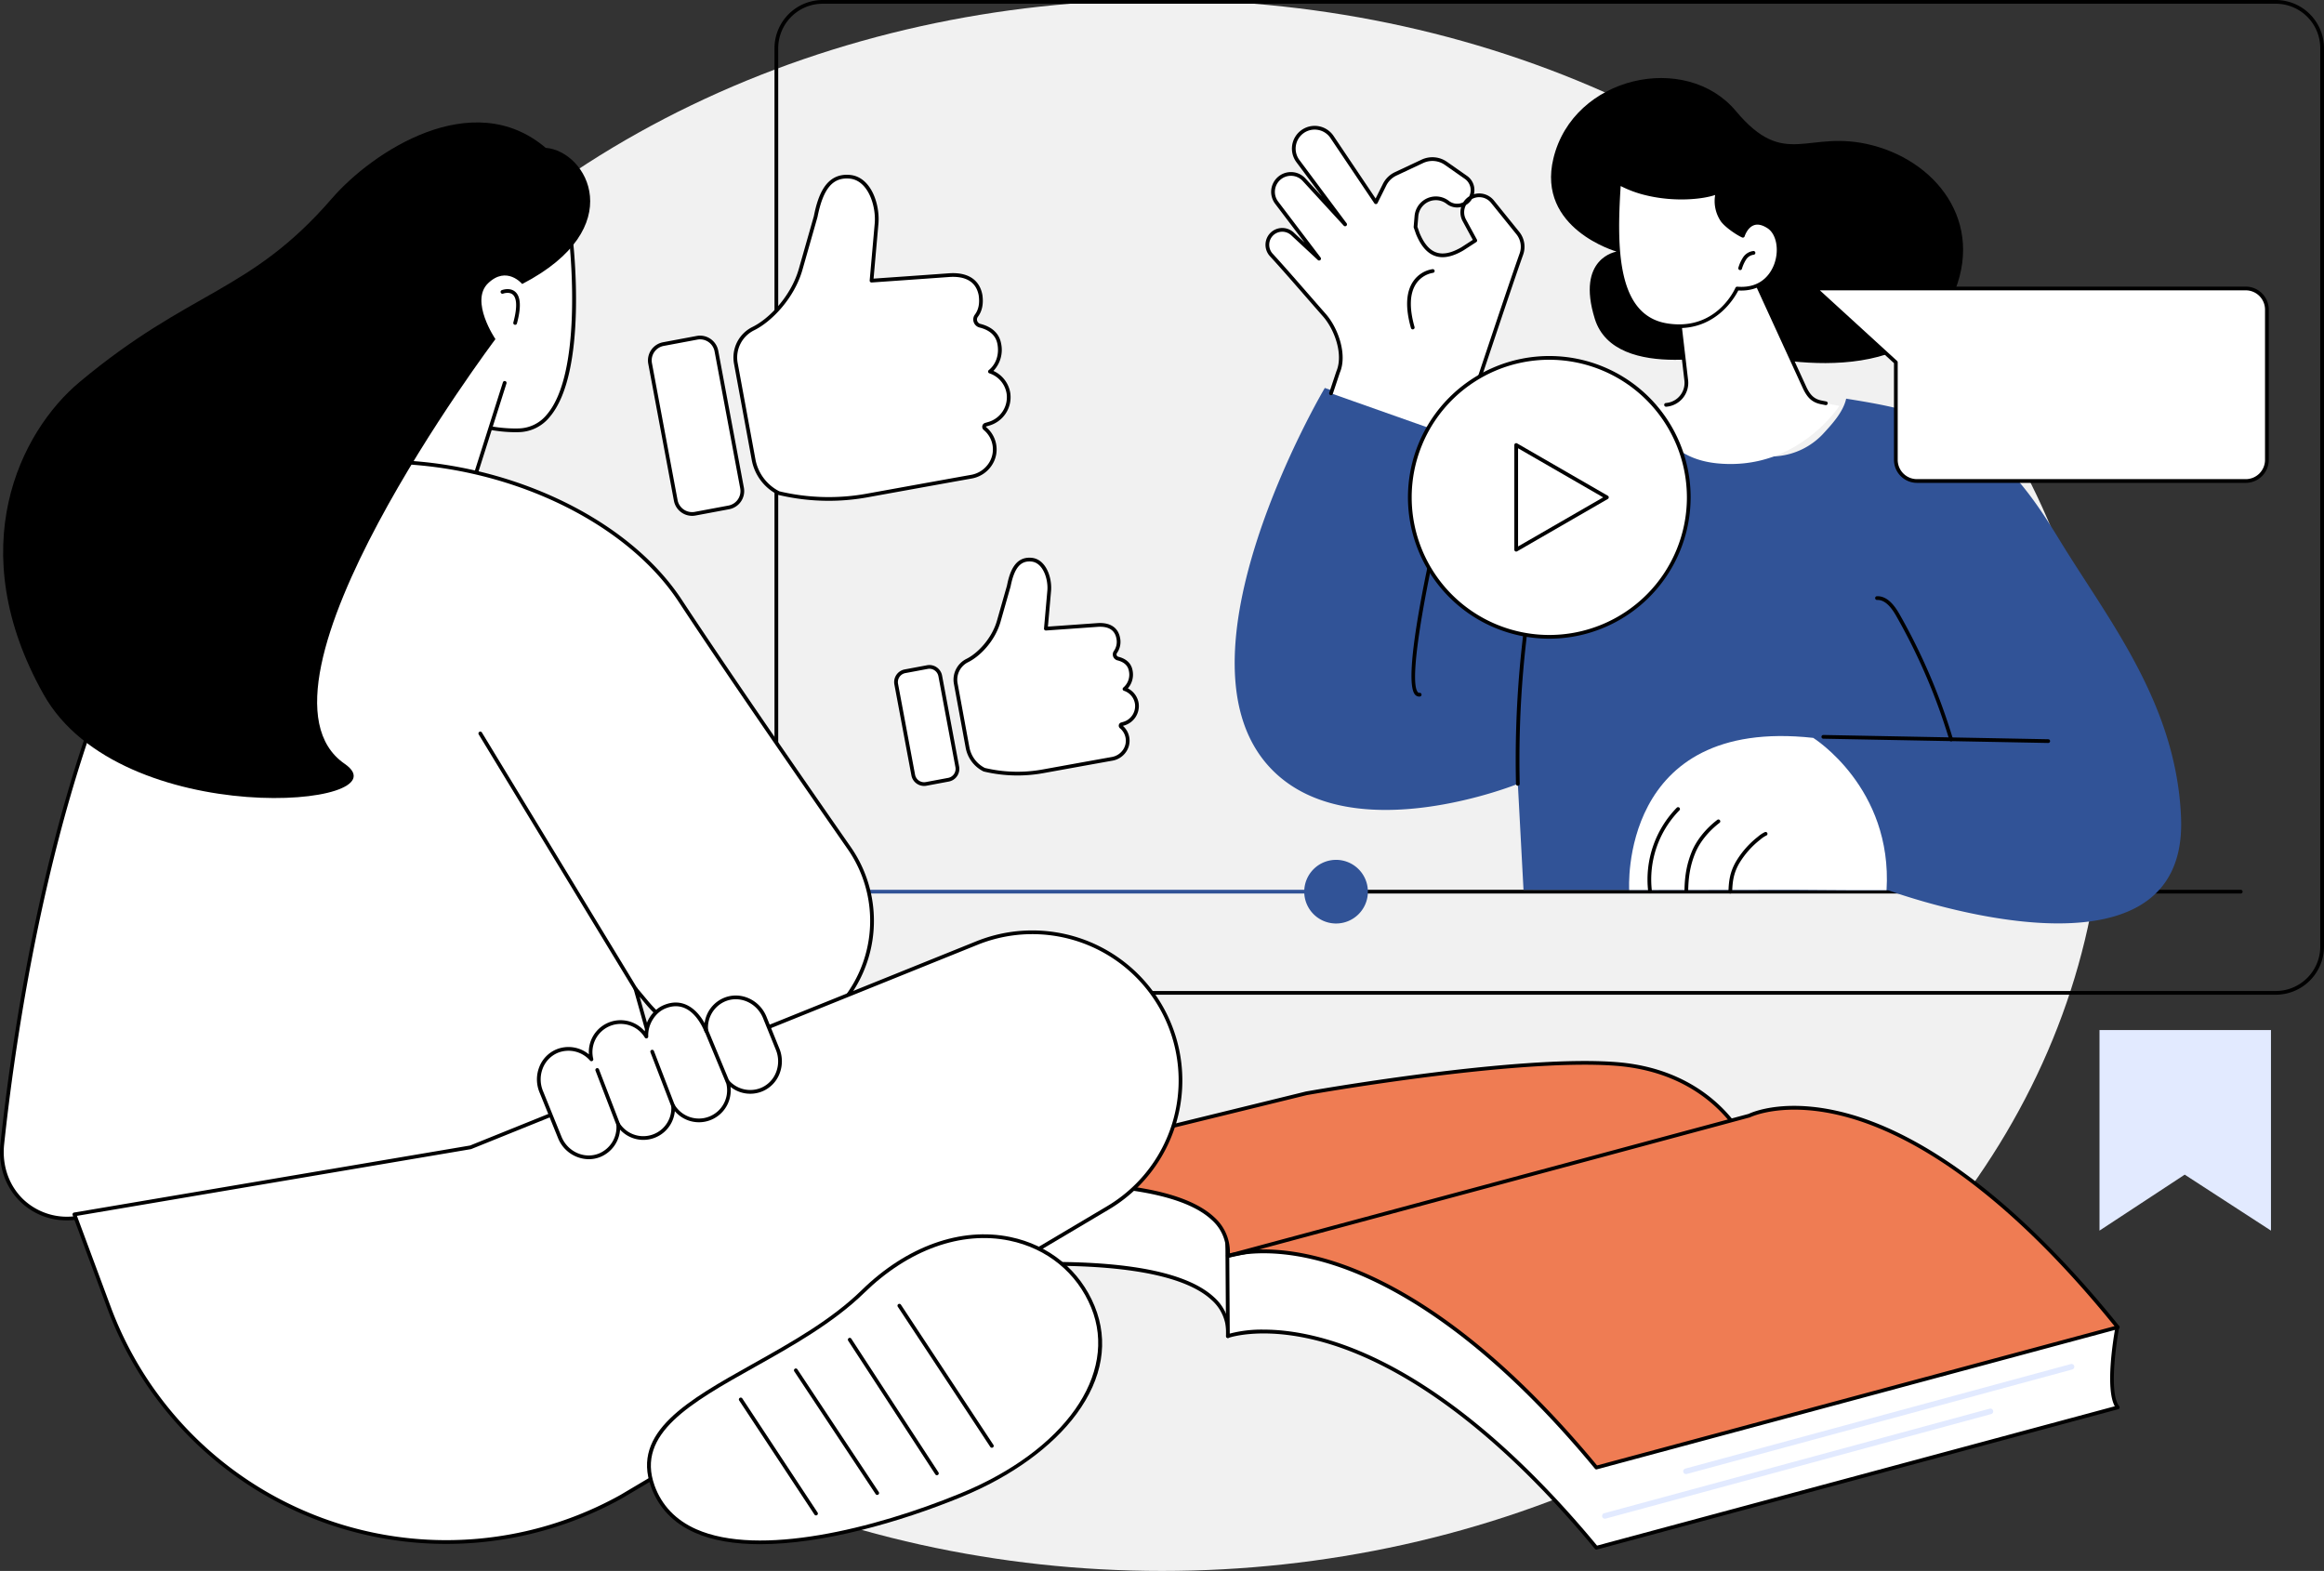
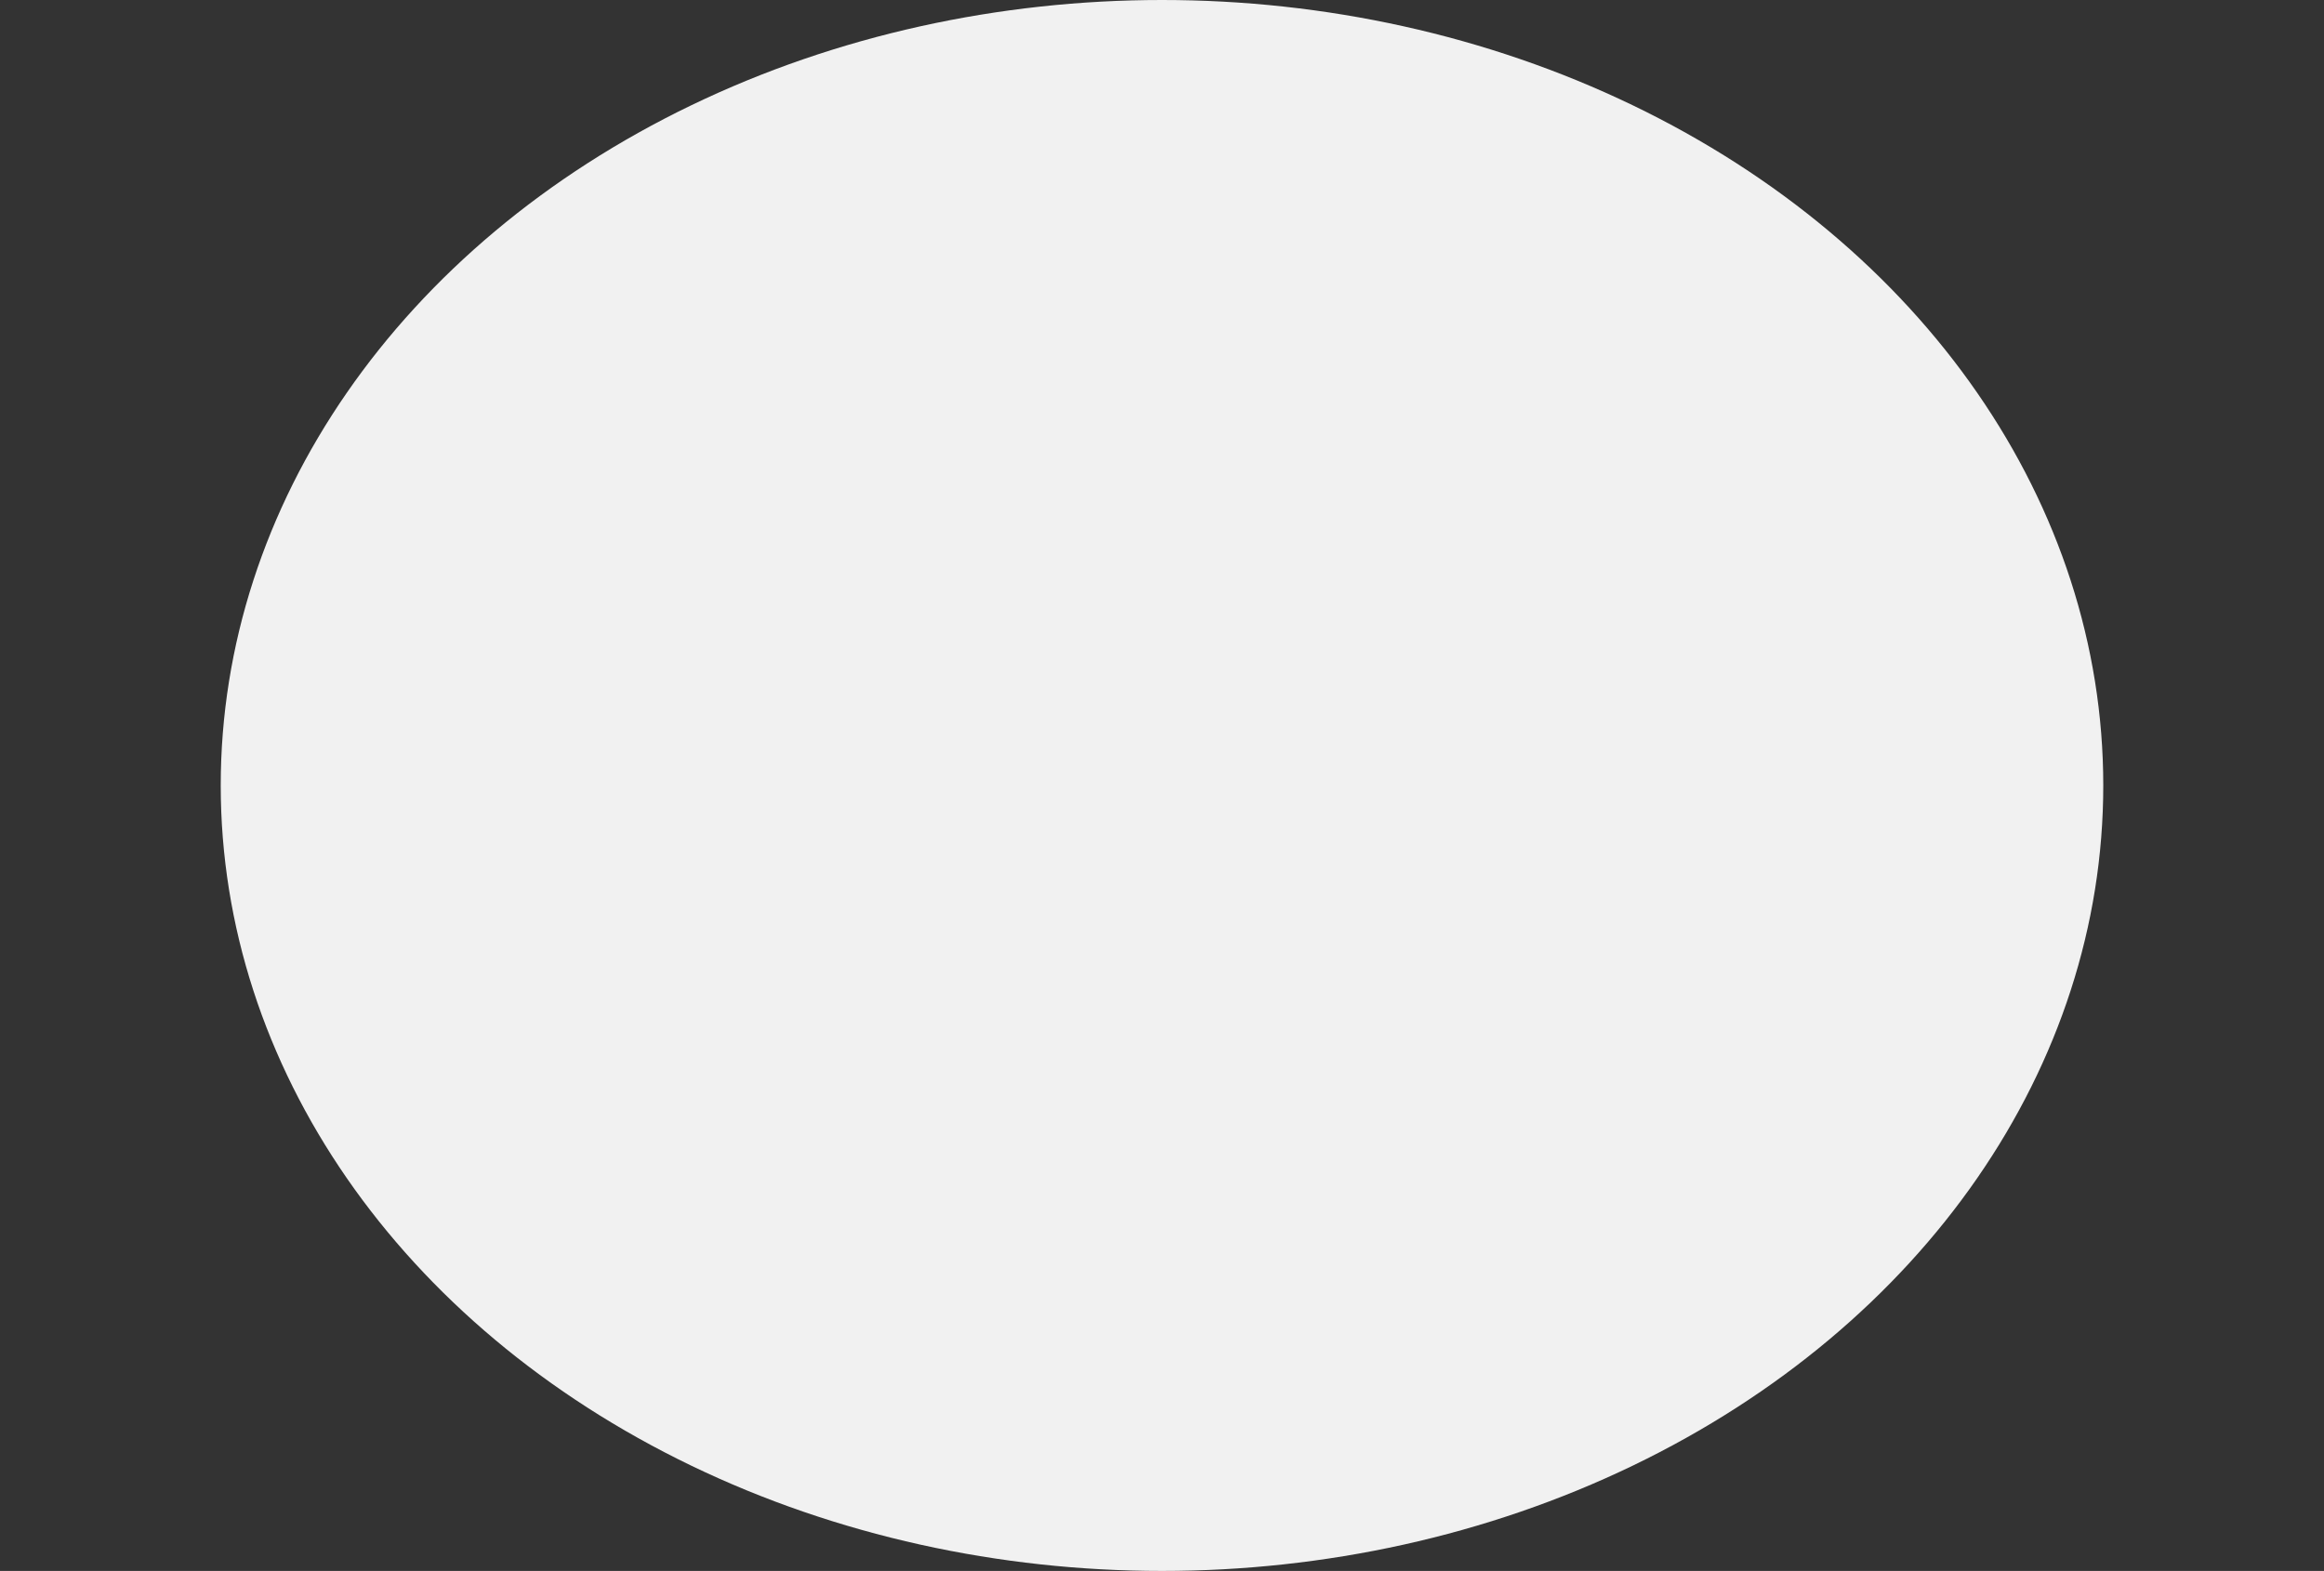
<svg xmlns="http://www.w3.org/2000/svg" width="1245.612" height="842" viewBox="0 0 1245.612 842">
  <rect x="0" y="0" width="1245.612" height="842" fill="#333333" stroke="none" />
  <defs>
    <clipPath id="clip-path">
-       <rect id="Rectangle_239" data-name="Rectangle 239" width="1245.612" height="830.558" fill="none" />
-     </clipPath>
+       </clipPath>
  </defs>
  <g id="Groupe_248" data-name="Groupe 248" transform="translate(15617.307 -4014.187)">
    <ellipse id="Ellipse_169" data-name="Ellipse 169" cx="504.5" cy="421" rx="504.5" ry="421" transform="translate(-15499 4014.187)" fill="#f1f1f1" />
    <g id="Groupe_242" data-name="Groupe 242" transform="translate(-15617.307 4014.187)">
      <g id="Groupe_241" data-name="Groupe 241" clip-path="url(#clip-path)">
-         <path id="Tracé_3602" data-name="Tracé 3602" d="M477.443,683.589l1.4-44.028,201-15.4L658.13,716.143c4.2-59.857-180.687-32.554-180.687-32.554" fill="#fff" />
+         <path id="Tracé_3602" data-name="Tracé 3602" d="M477.443,683.589L658.13,716.143c4.2-59.857-180.687-32.554-180.687-32.554" fill="#fff" />
        <path id="Tracé_3603" data-name="Tracé 3603" d="M658.131,717.143a.96.96,0,0,1-.151-.011,1,1,0,0,1-.847-1.059,23.105,23.105,0,0,0-7.8-19.335c-34.539-31.991-170.373-12.362-171.741-12.16a1,1,0,0,1-1.146-1.021l1.4-44.027a1,1,0,0,1,.923-.966l201-15.4a1,1,0,0,1,1.049,1.227L659.1,716.373a1,1,0,0,1-.973.77m-94.71-40.773c44.387,0,73.712,6.344,87.268,18.9a25.375,25.375,0,0,1,8.047,13.952l19.818-83.961L479.814,640.49l-1.334,41.942a693.438,693.438,0,0,1,71.987-5.893q6.675-.169,12.954-.169" />
        <path id="Tracé_3604" data-name="Tracé 3604" d="M658.13,716.143s79.6-29.17,197.5,113.414l279.455-75.211c-6.794-8.43-.254-42.968-.254-42.968l-477.4-99.471Z" fill="#fff" />
        <path id="Tracé_3605" data-name="Tracé 3605" d="M855.626,830.558a1,1,0,0,1-.771-.363C794.214,756.851,744.018,730.006,712.588,720.4c-33.986-10.384-53.916-3.391-54.116-3.319a1,1,0,0,1-1.342-.932l-.7-104.236a1,1,0,0,1,1.2-.986l477.4,99.471a1,1,0,0,1,.778,1.165c-.064.341-6.378,34.178.05,42.155a1,1,0,0,1-.518,1.593L855.886,830.523a1,1,0,0,1-.26.035M677.2,712.65c9.032,0,21.06,1.3,35.763,5.774,31.663,9.626,82.154,36.532,143.026,110l277.5-74.684c-5.18-9.373-.8-36.048.185-41.583l-475.23-99.019.683,101.644A67.4,67.4,0,0,1,677.2,712.65" />
        <path id="Tracé_3606" data-name="Tracé 3606" d="M903.667,790.1a1.5,1.5,0,0,1-.392-2.948L1109.9,731.12a1.5,1.5,0,0,1,.786,2.9L904.06,790.051a1.483,1.483,0,0,1-.393.053" fill="#e2eaff" />
        <path id="Tracé_3607" data-name="Tracé 3607" d="M860.185,814.013a1.5,1.5,0,0,1-.392-2.948l206.625-56.036a1.5,1.5,0,0,1,.786,2.9L860.579,813.96a1.5,1.5,0,0,1-.394.053" fill="#e2eaff" />
        <path id="Tracé_3608" data-name="Tracé 3608" d="M936.515,614.358s-15.758-39.9-70.384-44.106S700.151,586,700.151,586L477.443,640.611s184.889-27.3,180.687,32.555Z" fill="#ef7c53" />
        <path id="Tracé_3609" data-name="Tracé 3609" d="M658.13,674.165a1,1,0,0,1-1-1.07,23.105,23.105,0,0,0-7.8-19.335C614.791,621.769,478.957,641.4,477.589,641.6a1,1,0,0,1-.385-1.96l222.708-54.607c1.177-.213,112.175-19.94,166.295-15.778,54.618,4.2,71.078,44.331,71.237,44.736a1,1,0,0,1-.722,1.345L658.337,674.144a1.043,1.043,0,0,1-.207.021m-94.71-40.773c44.388,0,73.713,6.344,87.269,18.9a24.975,24.975,0,0,1,8.5,19.627l275.9-58.283c-3.043-6.381-20.77-38.675-69.04-42.387-53.871-4.143-164.615,15.54-165.727,15.74L494.306,637.506c13.739-1.519,34.324-3.391,56.161-3.945q6.675-.169,12.953-.169" />
        <path id="Tracé_3610" data-name="Tracé 3610" d="M658.13,673.166s79.6-29.17,197.5,113.414l279.455-75.211c-121.859-151.219-197.5-113.414-197.5-113.414Z" fill="#ef7c53" />
        <path id="Tracé_3611" data-name="Tracé 3611" d="M855.626,787.581a1,1,0,0,1-.771-.363c-60.641-73.344-110.837-100.189-142.267-109.794-26.284-8.031-44.164-5.668-51.008-4.151l-3.191.858a1,1,0,0,1-.6-1.9,31.835,31.835,0,0,1,3.964-1.071l275.482-74.142c1.657-.8,20.414-9.229,53.67-.023,31.292,8.662,81.842,35.429,144.957,113.751a1,1,0,0,1-.518,1.593L855.886,787.546a1.007,1.007,0,0,1-.26.035M677.2,669.673c9.032,0,21.06,1.3,35.763,5.774,31.663,9.626,82.154,36.532,143.026,110L1133.338,710.8c-62.331-76.986-112.12-103.344-142.969-111.884-33.386-9.243-52.151-.163-52.337-.07a.98.98,0,0,1-.187.071l-263,70.783q1.139-.03,2.352-.03" />
        <path id="Tracé_3612" data-name="Tracé 3612" d="M1219.774,533.154H440.949a25.868,25.868,0,0,1-25.839-25.839V25.839A25.868,25.868,0,0,1,440.949,0h778.825a25.868,25.868,0,0,1,25.838,25.839V507.315a25.868,25.868,0,0,1-25.838,25.839M440.949,2A23.866,23.866,0,0,0,417.11,25.839V507.315a23.866,23.866,0,0,0,23.839,23.839h778.825a23.865,23.865,0,0,0,23.838-23.839V25.839A23.865,23.865,0,0,0,1219.774,2Z" />
        <path id="Tracé_3613" data-name="Tracé 3613" d="M1200.99,478.919H715.128a1,1,0,0,1,0-2H1200.99a1,1,0,0,1,0,2" />
        <path id="Tracé_3614" data-name="Tracé 3614" d="M715.128,478.919H459.733a1,1,0,0,1,0-2H715.128a1,1,0,0,1,0,2" fill="#315397" />
-         <path id="Tracé_3615" data-name="Tracé 3615" d="M733.158,477.919A17.056,17.056,0,1,1,716.1,460.87a17.052,17.052,0,0,1,17.055,17.049" fill="#315397" />
        <path id="Tracé_3616" data-name="Tracé 3616" d="M796.969,253c15.481-14.033,34.651-25.737,55.187-29.538a443.077,443.077,0,0,1,49.972-6.082c.914,2.985,1.714,2.186,3.369,4.912a46.431,46.431,0,0,0,20.7,17.773,51.061,51.061,0,0,0,26.929,4.385,38.315,38.315,0,0,0,23.707-11.593c5.054-5.45,11.119-12.036,12.671-19.18,16.264,2.617,27.888,4.681,42.554,9.567,38.612,12.867,58,43.647,72.243,66.9,26.1,42.607,62.279,87.2,64.695,148.155,3.9,98.236-157.061,38.831-157.061,38.831l-195.369-.2-3.034-56.784s-87.968,35.614-131.06-6.9c-59.285-58.49,27.592-205.309,27.592-205.309l75.11,25.879-14.562,49.842s13.8-19.271,26.358-30.656" fill="#315397" />
        <path id="Tracé_3617" data-name="Tracé 3617" d="M1097.788,398.223h-.019l-120.524-2.29a1,1,0,0,1-.981-1.018.986.986,0,0,1,1.018-.981l120.525,2.289a1,1,0,0,1-.019,2" />
        <path id="Tracé_3618" data-name="Tracé 3618" d="M1045.774,397.348a1,1,0,0,1-.958-.713,320.581,320.581,0,0,0-28.4-66.343c-2.173-3.82-5.595-8.889-10.347-8.723a1,1,0,0,1-.067-2c5.811-.2,9.722,5.462,12.152,9.733a322.59,322.59,0,0,1,28.577,66.757,1,1,0,0,1-.671,1.245.989.989,0,0,1-.287.043" />
        <path id="Tracé_3619" data-name="Tracé 3619" d="M760.646,373.351a2.881,2.881,0,0,1-2.192-1.017c-7.534-8.388,9.246-80.689,11.183-88.905a1,1,0,1,1,1.947.459c-7.514,31.859-16.816,81.349-11.642,87.109a.882.882,0,0,0,.851.344,1,1,0,1,1,.248,1.985,3.116,3.116,0,0,1-.4.025" />
        <path id="Tracé_3620" data-name="Tracé 3620" d="M813.532,421.148a1,1,0,0,1-1-.977c-2.006-88.418,17.342-148.3,17.537-148.893a1,1,0,0,1,1.9.625c-.2.592-19.435,60.173-17.437,148.222a1,1,0,0,1-.978,1.023h-.022" />
        <path id="Tracé_3621" data-name="Tracé 3621" d="M782.108,235.1c5.867-17.573,26.607-80.048,33.342-98.964a11.616,11.616,0,0,0-1.906-11.195L799.918,108.06a9.1,9.1,0,0,0-15.063,10.066l5.859,10.774-6.965,4.513c-12.275,7.1-19.319,2.6-23.808-8.147l-1.255-3.586.488-5.814a10.444,10.444,0,0,1,16.8-7.39,8.206,8.206,0,0,0,9.772.2,8.329,8.329,0,0,0,.124-13.493l-10.9-7.637a12.6,12.6,0,0,0-12.585-1.087L748.034,93.2a12.6,12.6,0,0,0-5.969,5.879l-4.631,9.3-23.5-34.959a11.195,11.195,0,1,0-18.259,12.945l25.281,33.907-21.989-23.94a9.6,9.6,0,0,0-14.711,12.3l22.755,30-14.3-13.295a8.01,8.01,0,0,0-11.342,11.295c7.9,8.58,18.006,20.4,28.44,32.259,6.567,7.467,11.312,21.269,7.408,30.416l-3.832,11.5Z" fill="#fff" />
        <path id="Tracé_3622" data-name="Tracé 3622" d="M782.108,236.1a1,1,0,0,1-.948-1.317l3.432-10.3c8.444-25.346,24.161-72.524,29.916-88.686a10.685,10.685,0,0,0-1.743-10.232L799.14,108.688a8.1,8.1,0,0,0-10.2-2,9.343,9.343,0,0,1-2.613,2.809c-.184.13-.372.253-.562.369a8.11,8.11,0,0,0-.027,7.785l5.859,10.774a1,1,0,0,1-.334,1.317l-6.966,4.513c-5.924,3.425-10.834,4.385-15.053,2.961s-7.566-5.207-10.222-11.562l-1.276-3.64a1.009,1.009,0,0,1-.053-.415l.49-5.815a11.443,11.443,0,0,1,18.406-8.1,7.157,7.157,0,0,0,7.726.7,10.046,10.046,0,0,1,3.138-3.143,7.359,7.359,0,0,0-2.175-9.253L774.4,88.367a11.625,11.625,0,0,0-11.585-1l-14.351,6.74a11.638,11.638,0,0,0-5.495,5.413l-4.635,9.308a1,1,0,0,1-1.726.112L713.1,73.98a10.195,10.195,0,1,0-16.628,11.789l25.282,33.907a1,1,0,0,1-1.538,1.274L698.23,97.011A8.513,8.513,0,0,0,692,94.23h-.1a8.6,8.6,0,0,0-6.844,13.8l22.755,30a1,1,0,0,1-1.477,1.337l-14.3-13.295a7.008,7.008,0,0,0-9.923.384,7.052,7.052,0,0,0,0,9.5c5.392,5.856,11.829,13.239,18.645,21.056,3.2,3.666,6.486,7.441,9.81,11.219,6.8,7.734,11.634,21.965,7.579,31.47l-3.8,11.425a1,1,0,0,1-1.9-.632l3.832-11.5c3.78-8.865-.808-22.161-7.211-29.44-3.325-3.781-6.618-7.557-9.816-11.225-6.806-7.807-13.234-15.181-18.607-21.016a9.061,9.061,0,0,1,0-12.212,9,9,0,0,1,12.754-.494l5.854,5.442-15.785-20.812A10.6,10.6,0,0,1,691.9,92.23h.128a10.5,10.5,0,0,1,7.679,3.428l8.771,9.55-13.6-18.243a12.195,12.195,0,1,1,19.891-14.1L737.3,106.4l3.866-7.763a13.643,13.643,0,0,1,6.439-6.339l14.352-6.739a13.627,13.627,0,0,1,13.583,1.173l10.9,7.637a9.243,9.243,0,0,1,3.809,7.607,9.492,9.492,0,0,1-.257,2.116,10.11,10.11,0,0,1,10.7,3.343l13.625,16.875a12.7,12.7,0,0,1,2.07,12.16c-5.749,16.143-21.462,63.308-29.9,88.647l-3.433,10.3a1,1,0,0,1-.948.684M759.7,121.551l1.185,3.384c2.4,5.738,5.348,9.152,8.995,10.383s8.014.323,13.369-2.771l6.144-3.983-5.417-9.961a10.08,10.08,0,0,1-.815-7.66,9.15,9.15,0,0,1-7.8-1.677,9.444,9.444,0,0,0-15.189,6.683Z" />
        <path id="Tracé_3623" data-name="Tracé 3623" d="M757.2,176.54a1,1,0,0,1-.961-.727c-3.084-10.873-2.687-19.273,1.179-24.969a15.4,15.4,0,0,1,10.411-6.588,1,1,0,0,1,.206,1.99A13.622,13.622,0,0,0,759.05,152c-3.5,5.185-3.8,13.013-.889,23.269a1,1,0,0,1-.69,1.235.983.983,0,0,1-.273.038" />
        <path id="Tracé_3624" data-name="Tracé 3624" d="M1011.151,477.113c-21.862.181-47.417-.352-64.5-.181l-73.444.091s-5.836-93.041,98.646-81.529c0,0,42.62,26.56,39.3,81.619" fill="#fff" />
        <path id="Tracé_3625" data-name="Tracé 3625" d="M927.41,478.927h-.032a1,1,0,0,1-.969-1.031c.188-5.994.884-10.512,3.89-15.868a48.477,48.477,0,0,1,11.937-13.586,15.979,15.979,0,0,1,3.666-2.425,1,1,0,1,1,.8,1.832,14.263,14.263,0,0,0-3.2,2.14,46.555,46.555,0,0,0-11.461,13.017c-2.805,5-3.457,9.268-3.634,14.952a1,1,0,0,1-1,.969" />
        <path id="Tracé_3626" data-name="Tracé 3626" d="M903.831,478.746h-.012a1,1,0,0,1-.988-1.012c.1-8.239,1.227-14.481,3.775-20.874,2.521-6.323,7.429-12.511,13.821-17.423a1,1,0,0,1,1.219,1.586c-6.111,4.7-10.792,10.583-13.182,16.577-2.452,6.151-3.538,12.18-3.633,20.158a1,1,0,0,1-1,.988" />
        <path id="Tracé_3627" data-name="Tracé 3627" d="M884.408,478.836a1,1,0,0,1-.992-.882,55.05,55.05,0,0,1,15.331-45.068,1,1,0,0,1,1.339,1.486A52.992,52.992,0,0,0,885.4,477.718a1,1,0,0,1-.875,1.111.959.959,0,0,1-.119.007" />
        <path id="Tracé_3628" data-name="Tracé 3628" d="M866.487,134.849s-43.02-12.163-33.894-49.955c10.684-44.246,71.048-57.339,97.772-25.411s38.419,9.238,73.438,18.461c36.284,9.557,61.941,44.637,40.629,85.14C1018.034,213.256,932.32,188.5,932.32,188.5S865.7,205.965,854.782,170.9c-10.212-32.8,11.705-36.054,11.705-36.054" />
        <path id="Tracé_3629" data-name="Tracé 3629" d="M938.513,145.166,968.9,212.588a3.263,3.263,0,0,0,2.466,2.148l14.478,2.818s-22.26,34.815-65.05,30.832c-32.957-3.067-34.653-30.832-34.653-30.832l8.005-.647a10.739,10.739,0,0,0,9.8-11.927L899.4,165.365s26.733-30.511,39.109-20.2" fill="#fff" />
        <path id="Tracé_3630" data-name="Tracé 3630" d="M893.013,218a1,1,0,0,1-.08-2,10.81,10.81,0,0,0,9.868-12.029l-4.39-37.514a1,1,0,0,1,.242-.775c1.132-1.289,27.842-31.449,40.827-20.634a1.007,1.007,0,0,1,.268.352l28.45,62.055c2.147,4.53,4.385,6.5,8.252,7.25l2.37.462a1,1,0,0,1-.383,1.963l-2.37-.461c-4.531-.882-7.244-3.228-9.682-8.369l-28.357-61.855c-10.922-8.619-34.659,17-37.578,20.227l4.337,37.067a12.81,12.81,0,0,1-11.692,14.255c-.027,0-.055,0-.082,0" />
        <path id="Tracé_3631" data-name="Tracé 3631" d="M931.08,154.661s-10.432,24.107-37.756,19.654S865.308,135.08,867.748,98.12a58.994,58.994,0,0,0,15.035,5.67c19.286,4.6,36.489.665,38.564-1.44-2.063,2.092-2.095,10.482,1.848,15.775,2.176,2.921,7.822,6.842,10.941,8.243,0,0,3.462-11.577,13.77-4.857s6.473,35.075-16.826,33.15" fill="#fff" />
        <path id="Tracé_3632" data-name="Tracé 3632" d="M899.842,175.858a41.5,41.5,0,0,1-6.679-.557c-28.767-4.688-28.718-42.332-26.414-77.247a1,1,0,0,1,1.47-.816,57.7,57.7,0,0,0,14.8,5.579c19.669,4.695,36.057.4,37.618-1.168l0,0a1,1,0,0,1,1.424,1.4c-1.659,1.682-1.811,9.445,1.938,14.475,1.79,2.4,6.389,5.786,9.589,7.46.728-1.707,2.483-4.919,5.75-6.117,2.7-.988,5.763-.382,9.115,1.8,5.4,3.52,7.4,12.792,4.546,21.11-3.2,9.345-11.129,14.511-21.312,13.922-1.779,3.521-11.285,20.153-31.843,20.153m-31.2-76.142c-2.146,33.6-1.868,69.259,24.839,73.611a40.245,40.245,0,0,0,6.474.541c21.412,0,29.824-18.734,30.2-19.606a1.007,1.007,0,0,1,1-.6c13.769,1.135,18.522-8.384,19.943-12.529,2.566-7.492.921-15.744-3.746-18.787-2.79-1.819-5.254-2.358-7.326-1.6-3.5,1.276-4.925,5.865-4.939,5.911a1,1,0,0,1-1.368.624c-3.038-1.365-8.964-5.377-11.333-8.558a19.372,19.372,0,0,1-3.1-14.222c-6.3,2.218-21.317,3.943-36.738.262a60.18,60.18,0,0,1-13.9-5.046" />
        <path id="Tracé_3633" data-name="Tracé 3633" d="M932.688,144.766a.982.982,0,0,1-.323-.054,1,1,0,0,1-.623-1.27,20.843,20.843,0,0,1,2.526-5.519,7.619,7.619,0,0,1,5.5-3.387,1,1,0,0,1,.137,2,5.643,5.643,0,0,0-4.015,2.557,19.055,19.055,0,0,0-2.259,5,1,1,0,0,1-.946.677" />
        <path id="Tracé_3634" data-name="Tracé 3634" d="M905.143,266.577a74.781,74.781,0,1,1-74.782-74.755,74.769,74.769,0,0,1,74.782,74.755" fill="#fff" />
        <path id="Tracé_3635" data-name="Tracé 3635" d="M830.361,342.332a75.755,75.755,0,1,1,75.782-75.755,75.854,75.854,0,0,1-75.782,75.755m0-149.51a73.755,73.755,0,1,0,73.782,73.755,73.851,73.851,0,0,0-73.782-73.755" />
        <path id="Tracé_3636" data-name="Tracé 3636" d="M861.256,266.577,812.65,238.524V294.63Z" fill="#fff" />
        <path id="Tracé_3637" data-name="Tracé 3637" d="M812.649,295.63a1,1,0,0,1-1-1V238.524a1,1,0,0,1,1.5-.866l48.606,28.053a1,1,0,0,1,0,1.732L813.149,295.5a1,1,0,0,1-.5.134m1-55.374V292.9l45.606-26.321Z" />
        <path id="Tracé_3638" data-name="Tracé 3638" d="M1027.444,257.809h176.25a11.327,11.327,0,0,0,11.315-11.339V165.959a11.328,11.328,0,0,0-11.315-11.34H972.835l43.294,39.58V246.47a11.327,11.327,0,0,0,11.315,11.339" fill="#fff" />
        <path id="Tracé_3639" data-name="Tracé 3639" d="M1203.694,258.809h-176.25a12.341,12.341,0,0,1-12.315-12.34v-51.83L972.16,155.357a1,1,0,0,1,.675-1.738h230.859a12.341,12.341,0,0,1,12.315,12.339v80.511a12.342,12.342,0,0,1-12.315,12.34M975.411,155.619,1016.8,193.46a1,1,0,0,1,.325.738v52.271a10.34,10.34,0,0,0,10.315,10.34h176.25a10.339,10.339,0,0,0,10.315-10.34V165.958a10.339,10.339,0,0,0-10.315-10.339Z" />
        <path id="Tracé_3640" data-name="Tracé 3640" d="M305.983,127.76s12.036,101.61-27.77,102.865c-30.739.969-63.371-20.284-63.9-22.654s-2.622-65.13-2.622-65.13Z" fill="#fff" />
        <path id="Tracé_3641" data-name="Tracé 3641" d="M276.242,231.656c-29.55,0-62.144-20.057-62.907-23.466-.536-2.394-2.432-58.882-2.646-65.315a1,1,0,0,1,.841-1.021l94.294-15.081a1,1,0,0,1,1.151.87c.347,2.925,8.248,71.912-12.4,95.905a21.828,21.828,0,0,1-16.33,8.077c-.664.021-1.333.031-2,.031m-60.968-23.975c1.954,3.1,33.469,22.88,62.906,21.945a19.9,19.9,0,0,0,14.877-7.383c18.742-21.775,12.967-84.484,12.044-93.329l-92.384,14.775c.829,24.817,2.163,61.421,2.557,63.992" />
        <path id="Tracé_3642" data-name="Tracé 3642" d="M270.5,205.215l-22.793,71.8-75.818-17.007,40.919-105.469Z" fill="#fff" />
        <path id="Tracé_3643" data-name="Tracé 3643" d="M247.712,278.016a1.037,1.037,0,0,1-.22-.024l-75.817-17.008a1,1,0,0,1-.714-1.338L211.88,154.177a1,1,0,0,1,1.865.724l-40.5,104.385,73.789,16.553,22.517-70.927a1,1,0,1,1,1.906.606l-22.794,71.8a1,1,0,0,1-.952.7" />
        <path id="Tracé_3644" data-name="Tracé 3644" d="M269.3,156.446s12.609-4.89,6.8,16.653Z" fill="#fff" />
        <path id="Tracé_3645" data-name="Tracé 3645" d="M276.1,174.1a.989.989,0,0,1-.262-.035,1,1,0,0,1-.7-1.225c2.629-9.752,1.32-13.481-.243-14.893-1.968-1.78-5.2-.579-5.232-.566a1,1,0,0,1-.721-1.866c.178-.069,4.391-1.66,7.283.937s3.17,8.283.845,16.908a1,1,0,0,1-.965.74" />
        <path id="Tracé_3646" data-name="Tracé 3646" d="M250.935,619.588,41.864,652.626C17.884,656.415-1.345,637.3,1.23,613.165c8.558-80.2,32.367-221.112,87.291-310.889,53.5-87.439,222.081-62.295,276,19.634,23.562,35.8,60.591,89.465,90.632,132.624A68.282,68.282,0,0,1,346.67,537.266L340.6,530l13.589,48.208Z" fill="#fff" />
        <path id="Tracé_3647" data-name="Tracé 3647" d="M35.9,654.1a35.49,35.49,0,0,1-24.647-9.666c-8.288-7.88-12.3-19.315-11.016-31.373C6.781,551.73,28.4,398.628,87.667,301.754c10.987-17.957,27.114-31.891,47.933-41.416,18.894-8.644,41.664-13.424,65.851-13.824,66.763-1.105,134.177,29.674,163.909,74.846,24.112,36.635,62.587,92.331,90.617,132.6A69.282,69.282,0,0,1,345.9,537.907l-3.065-3.673,12.32,43.7a1,1,0,0,1-.591,1.2L251.307,620.516a1,1,0,0,1-.216.06L42.021,653.614a39.326,39.326,0,0,1-6.122.484M204.942,248.485c-1.154,0-2.305.01-3.459.029-50.653.837-91.515,20.623-112.109,54.284C30.32,399.325,8.754,552.077,2.224,613.271,1,624.705,4.8,635.535,12.63,642.982a34.047,34.047,0,0,0,29.078,8.656l208.959-33.02,102.321-41.007-13.347-47.342a1,1,0,0,1,1.731-.912l6.065,7.268a67.282,67.282,0,0,0,106.9-81.519C426.3,414.824,387.813,359.112,363.69,322.46c-28.863-43.852-93.765-73.975-158.748-73.975m45.993,371.1h0Z" />
-         <path id="Tracé_3648" data-name="Tracé 3648" d="M340.605,531a1,1,0,0,1-.855-.481L256.575,393.627a1,1,0,0,1,1.709-1.038l83.174,136.888a1,1,0,0,1-.853,1.52" />
        <path id="Tracé_3649" data-name="Tracé 3649" d="M39.875,650.894l18.516,49.842c41.091,110.8,171.305,158.9,274.581,101.428L593.82,647.413a79.414,79.414,0,0,0-70.255-141.936L252.215,614.946Z" fill="#fff" />
        <path id="Tracé_3650" data-name="Tracé 3650" d="M239.213,827.519A193.922,193.922,0,0,1,57.453,701.084L38.937,651.242a1,1,0,0,1,.771-1.334l212.233-35.93L523.19,504.55a80.414,80.414,0,0,1,71.139,143.723L333.481,803.024a193.757,193.757,0,0,1-94.268,24.495M41.233,651.678l18.095,48.71a191.844,191.844,0,0,0,273.157,100.9L593.309,646.553A78.415,78.415,0,0,0,523.938,506.4L252.588,615.873a.963.963,0,0,1-.207.059Z" />
        <path id="Tracé_3651" data-name="Tracé 3651" d="M349.877,796.545c-16.311-45.223,68-60.726,112.631-104.3,48.744-47.59,106.482-32.788,123.275,8.25,15.775,38.552-17.75,79.173-70.8,100.933-56.3,23.095-147.09,45.077-165.111-4.886" fill="#fff" />
        <path id="Tracé_3652" data-name="Tracé 3652" d="M407.475,827.671c-13.3,0-25.329-1.856-35.075-6.182-11.525-5.115-19.42-13.393-23.464-24.605-10.584-29.344,19.6-46.265,54.557-65.859,20.626-11.562,41.953-23.518,58.316-39.493,24.179-23.607,53.213-34,79.663-28.516,20.87,4.328,37.359,17.852,45.237,37.1,7.67,18.743,4.311,38.708-9.711,57.735-13.092,17.764-34.979,33.568-61.63,44.5-33.392,13.7-74.628,25.316-107.893,25.316m-56.658-31.466c3.852,10.679,11.387,18.571,22.4,23.456,33.541,14.884,95.032-.136,141.4-19.156,55.971-22.96,84.857-63.929,70.249-99.629-7.621-18.625-23.583-31.711-43.791-35.9-25.789-5.348-54.165,4.853-77.86,27.988-16.551,16.16-38.962,28.723-58.736,39.807-34.159,19.149-63.661,35.686-53.653,63.435" />
        <path id="Tracé_3653" data-name="Tracé 3653" d="M502.155,790.7a1,1,0,0,1-.839-.454L454.61,718.606a1,1,0,0,1,1.676-1.093l46.706,71.643a1,1,0,0,1-.837,1.546" />
        <path id="Tracé_3654" data-name="Tracé 3654" d="M531.613,775.976a1,1,0,0,1-.836-.449l-49.585-75.161a1,1,0,0,1,1.67-1.1l49.585,75.161a1,1,0,0,1-.834,1.551" />
        <path id="Tracé_3655" data-name="Tracé 3655" d="M470.165,801.256a1,1,0,0,1-.834-.447L425.75,735.081a1,1,0,1,1,1.666-1.1L471,799.7a1,1,0,0,1-.832,1.553" />
        <path id="Tracé_3656" data-name="Tracé 3656" d="M437.371,812.239a1,1,0,0,1-.836-.449l-40.353-61.168a1,1,0,0,1,1.67-1.1L438.2,810.688a1,1,0,0,1-.834,1.551" />
-         <path id="Tracé_3657" data-name="Tracé 3657" d="M298.782,563.3a16.284,16.284,0,0,1,18.224,4.494,16.125,16.125,0,0,1,29.446-12.219c-.325-6.862,3.947-13.654,9.953-16.026,11.991-4.857,19.33,6.091,22.174,13.109a16.343,16.343,0,0,1,9.9-16.927c8.315-3.367,17.9.926,21.411,9.588l6.881,16.985c3.51,8.663-.386,18.415-8.7,21.783a16.269,16.269,0,0,1-18.013-4.255,16.136,16.136,0,0,1-29.273,12.928,16.048,16.048,0,0,1-29.434,9.95,16.31,16.31,0,0,1-9.932,16.468c-8.315,3.367-17.9-.925-21.41-9.588l-9.93-24.508c-3.509-8.662.387-18.415,8.7-21.782" fill="#fff" />
        <path id="Tracé_3658" data-name="Tracé 3658" d="M315.554,621.318a17.951,17.951,0,0,1-16.471-11.356l-9.929-24.507a18.173,18.173,0,0,1-.086-13.624,16.8,16.8,0,0,1,9.339-9.461,17.221,17.221,0,0,1,17.241,2.751,17.024,17.024,0,0,1,29.91-12.353c.752-6.239,4.851-11.929,10.48-14.153,9.8-3.969,17.255,1.919,21.621,9.787a17.009,17.009,0,0,1,10.447-13.6c8.815-3.571,19,.981,22.713,10.139l6.881,16.985a18.17,18.17,0,0,1,.086,13.623,16.8,16.8,0,0,1-9.339,9.462,17.011,17.011,0,0,1-16.915-2.477,17.029,17.029,0,0,1-29.838,13.043,16.945,16.945,0,0,1-29.355,9.9A17.142,17.142,0,0,1,321.8,620.1a16.586,16.586,0,0,1-6.242,1.217m-16.4-57.094a14.82,14.82,0,0,0-8.231,8.349,16.18,16.18,0,0,0,.082,12.131l9.928,24.508c3.3,8.138,12.321,12.19,20.11,9.036a15.293,15.293,0,0,0,9.309-15.468,1,1,0,0,1,1.816-.648,15.047,15.047,0,0,0,27.616-9.328,1,1,0,0,1,1.837-.592,15.137,15.137,0,0,0,27.467-12.135,1,1,0,0,1,1.7-.928,15.191,15.191,0,0,0,16.9,4.008,14.821,14.821,0,0,0,8.231-8.35,16.178,16.178,0,0,0-.082-12.13l-6.88-16.985c-3.3-8.139-12.319-12.191-20.11-9.037a15.253,15.253,0,0,0-9.282,15.9,1,1,0,0,1-1.922.475c-1.715-4.233-8.281-17.655-20.872-12.557-5.622,2.221-9.63,8.691-9.329,15.052a1,1,0,0,1-1.838.592,15.126,15.126,0,0,0-27.629,11.466,1,1,0,0,1-1.724.874,15.354,15.354,0,0,0-17.1-4.233" />
        <path id="Tracé_3659" data-name="Tracé 3659" d="M331.352,603.708a1,1,0,0,1-.934-.641l-11.244-29.213a1,1,0,0,1,1.867-.718l11.245,29.213a1,1,0,0,1-.575,1.292.987.987,0,0,1-.359.067" />
        <path id="Tracé_3660" data-name="Tracé 3660" d="M360.81,593.89a1,1,0,0,1-.934-.641l-11.244-29.213a1,1,0,0,1,1.868-.718l11.244,29.213a1,1,0,0,1-.575,1.292.987.987,0,0,1-.359.067" />
        <path id="Tracé_3661" data-name="Tracé 3661" d="M389.927,580.732a1,1,0,0,1-.924-.617l-11.6-27.9a1,1,0,0,1,1.847-.768l11.6,27.906a1,1,0,0,1-.924,1.384" />
        <path id="Tracé_3662" data-name="Tracé 3662" d="M292.483,79.247c22.27,1.738,45.193,43-12.6,72.977,0,0-8.256-9.991-18.251-.434s3.911,29.973,3.911,29.973S125.075,368.332,184.716,409.382c33.986,23.391-119.95,36.386-161.324-37.14-44-78.19-12.613-140.844,19.229-167.457,59.641-49.846,91.254-47.565,135.251-98.389,21.65-25.008,75.285-60.6,114.611-27.149" />
        <path id="Tracé_3663" data-name="Tracé 3663" d="M467.119,150.412l2.694-30.435c.953-10.392-3.922-24.267-14.322-25.229s-15.425,6.812-18.315,21.37l-8.143,28.548c-4.332,14.822-16.055,26.924-25.3,31.472a17.166,17.166,0,0,0-9.36,18.508l9.538,51.767a25.018,25.018,0,0,0,13.479,17.871,116.152,116.152,0,0,0,47.688,1.231s38.007-6.892,55.629-10.037a14.927,14.927,0,0,0,12.16-17.55,14.627,14.627,0,0,0-4.975-8.253,1.181,1.181,0,0,1,.4-2.055l1.559-.453a14.624,14.624,0,0,0,.74-28.025c4.276-3.481,6.128-9.184,4.956-15.077-1.148-5.766-5.753-8.356-10.268-9.487a3.421,3.421,0,0,1-1.956-5.368c1.845-2.455,2.956-6.012,2.225-11.009-1.471-7.986-7.636-11.4-16.89-10.727-16.549,1.2-41.541,2.938-41.541,2.938" fill="#fff" />
        <path id="Tracé_3664" data-name="Tracé 3664" d="M444.136,268.428a116.771,116.771,0,0,1-26.975-3.171.974.974,0,0,1-.214-.078A26.14,26.14,0,0,1,402.928,246.6l-9.538-51.767a18.254,18.254,0,0,1,9.9-19.587c9.148-4.5,20.6-16.546,24.78-30.855l8.14-28.542c2.156-10.878,6.338-23.3,19.369-22.092,11.413,1.056,16.175,15.962,15.226,26.316l-2.59,29.265c5.119-.356,25.949-1.809,40.37-2.856,10.066-.732,16.439,3.368,17.945,11.544.7,4.781-.113,8.736-2.41,11.79a2.34,2.34,0,0,0-.343,2.224,2.477,2.477,0,0,0,1.744,1.573c6.172,1.546,9.977,5.1,11,10.263a16.361,16.361,0,0,1-4.072,14.927,15.648,15.648,0,0,1,9.069,12.051,15.823,15.823,0,0,1-11.394,17.279l-1.558.453a.148.148,0,0,0-.117.122.2.2,0,0,0,.078.2,15.521,15.521,0,0,1,5.312,8.815,15.364,15.364,0,0,1-2.358,11.843,16.318,16.318,0,0,1-10.6,6.9c-17.42,3.109-55.246,9.968-55.626,10.036a117.2,117.2,0,0,1-21.122,1.929m-26.4-5.091a114.444,114.444,0,0,0,47.166,1.2c.381-.07,38.21-6.929,55.633-10.038a14.311,14.311,0,0,0,9.3-6.048,13.388,13.388,0,0,0,2.058-10.312,13.541,13.541,0,0,0-4.635-7.69,2.207,2.207,0,0,1-.756-2.15,2.163,2.163,0,0,1,1.516-1.634l1.559-.453a13.816,13.816,0,0,0,9.974-15.068,13.673,13.673,0,0,0-9.27-11.048,1,1,0,0,1-.316-1.724c3.995-3.253,5.716-8.526,4.606-14.106-.879-4.418-4.085-7.349-9.529-8.713A4.473,4.473,0,0,1,521.9,172.7a4.37,4.37,0,0,1,.629-4.094c1.965-2.612,2.649-6.065,2.036-10.263-1.656-8.985-9.523-10.331-15.828-9.874-16.551,1.2-41.544,2.938-41.544,2.938a1,1,0,0,1-1.065-1.086l2.693-30.435c.852-9.284-3.438-23.222-13.418-24.146-9.058-.839-14.214,5.314-17.242,20.57l-8.161,28.627c-4.347,14.871-16.279,27.4-25.82,32.1a16.247,16.247,0,0,0-8.818,17.43l9.538,51.767a24.133,24.133,0,0,0,12.839,17.105" />
        <path id="Tracé_3665" data-name="Tracé 3665" d="M372.587,275.333l18.014-3.37a8.915,8.915,0,0,0,7.123-10.4l-13.74-73.39a8.914,8.914,0,0,0-10.4-7.122l-18.014,3.37a8.914,8.914,0,0,0-7.123,10.4l13.74,73.391a8.914,8.914,0,0,0,10.4,7.122" fill="#fff" />
        <path id="Tracé_3666" data-name="Tracé 3666" d="M370.944,276.486a9.931,9.931,0,0,1-9.742-8.091l-13.74-73.39a9.919,9.919,0,0,1,7.923-11.57l18.014-3.37a9.926,9.926,0,0,1,11.568,7.921l13.739,73.391a9.913,9.913,0,0,1-7.921,11.569l-18.015,3.37a9.892,9.892,0,0,1-1.826.17m4.28-94.591a7.906,7.906,0,0,0-1.458.136l-18.013,3.37a7.912,7.912,0,0,0-6.324,9.236l13.739,73.39a7.925,7.925,0,0,0,9.235,6.323l18.014-3.37a7.912,7.912,0,0,0,6.323-9.235L383,188.354a7.929,7.929,0,0,0-7.776-6.459" />
        <path id="Tracé_3667" data-name="Tracé 3667" d="M560.555,336.936l1.789-20.212c.633-6.9-2.6-16.115-9.511-16.754s-10.244,4.524-12.163,14.192l-5.407,18.958c-2.877,9.843-10.663,17.88-16.8,20.9a11.4,11.4,0,0,0-6.216,12.291l6.334,34.378a16.615,16.615,0,0,0,8.952,11.867,77.123,77.123,0,0,0,31.669.818s25.24-4.577,36.943-6.665a9.913,9.913,0,0,0,8.075-11.655,9.717,9.717,0,0,0-3.3-5.481.784.784,0,0,1,.266-1.365l1.035-.3a9.711,9.711,0,0,0,.491-18.611A10.134,10.134,0,0,0,606,359.285c-.761-3.829-3.82-5.55-6.818-6.3a2.273,2.273,0,0,1-1.3-3.566,9.448,9.448,0,0,0,1.478-7.31c-.978-5.3-5.071-7.57-11.217-7.124-10.99.8-27.587,1.951-27.587,1.951" fill="#fff" />
        <path id="Tracé_3668" data-name="Tracé 3668" d="M545.293,415.644a77.884,77.884,0,0,1-17.992-2.115.942.942,0,0,1-.214-.077,17.694,17.694,0,0,1-9.49-12.582l-6.334-34.378a12.459,12.459,0,0,1,6.758-13.37c6.009-2.957,13.532-10.874,16.282-20.283l5.405-18.952c1.452-7.336,4.295-15.738,13.217-14.914,7.8.722,11.058,10.826,10.415,17.842l-1.686,19.041c3.965-.276,17.173-1.2,26.415-1.869,6.874-.5,11.238,2.32,12.273,7.94a10.469,10.469,0,0,1-1.662,8.093,1.225,1.225,0,0,0-.179,1.163,1.29,1.29,0,0,0,.922.831c4.233,1.06,6.847,3.507,7.556,7.075a11.259,11.259,0,0,1-2.474,9.874,10.724,10.724,0,0,1,5.795,8.059,10.845,10.845,0,0,1-7.8,11.846l-.648.188a10.621,10.621,0,0,1,1.733,13.914,11.172,11.172,0,0,1-7.261,4.723c-11.7,2.089-36.939,6.665-36.939,6.665a78.138,78.138,0,0,1-14.087,1.286m-17.418-4.034a75.689,75.689,0,0,0,31.147.781s25.242-4.578,36.946-6.666a9.164,9.164,0,0,0,5.955-3.874,8.551,8.551,0,0,0,1.317-6.592,8.659,8.659,0,0,0-2.965-4.917,1.8,1.8,0,0,1-.616-1.755,1.775,1.775,0,0,1,1.242-1.339l1.036-.3a8.837,8.837,0,0,0,6.384-9.635,8.746,8.746,0,0,0-5.929-7.067,1,1,0,0,1-.316-1.725,9.1,9.1,0,0,0,2.942-9.041c-.557-2.8-2.6-4.654-6.081-5.525a3.307,3.307,0,0,1-2.322-2.1,3.239,3.239,0,0,1,.466-3.032,8.526,8.526,0,0,0,1.288-6.565c-.844-4.577-4.26-6.7-10.155-6.271-10.991.8-27.59,1.951-27.59,1.951a1,1,0,0,1-1.065-1.086l1.789-20.212c.552-6.029-2.2-15.077-8.607-15.67-5.813-.538-9.12,3.468-11.091,13.39l-5.425,19.038c-3.05,10.434-11.117,18.47-17.322,21.524a10.455,10.455,0,0,0-5.674,11.213l6.335,34.378a15.684,15.684,0,0,0,8.311,11.1" />
        <path id="Tracé_3669" data-name="Tracé 3669" d="M496.383,420.155l11.963-2.238a5.919,5.919,0,0,0,4.73-6.908l-9.124-48.738a5.92,5.92,0,0,0-6.908-4.73l-11.963,2.238a5.919,5.919,0,0,0-4.73,6.908l9.125,48.738a5.919,5.919,0,0,0,6.907,4.73" fill="#fff" />
        <path id="Tracé_3670" data-name="Tracé 3670" d="M495.292,421.257a6.932,6.932,0,0,1-6.8-5.647l-9.125-48.738A6.921,6.921,0,0,1,484.9,358.8l11.963-2.238a6.93,6.93,0,0,1,8.074,5.528l9.124,48.738a6.919,6.919,0,0,1-5.529,8.075l-11.963,2.238a6.858,6.858,0,0,1-1.276.119m1.092-1.1h0Zm1.752-61.716a4.916,4.916,0,0,0-.907.085l-11.963,2.238a4.92,4.92,0,0,0-3.931,5.741l9.124,48.738a4.931,4.931,0,0,0,5.742,3.931l11.962-2.238a4.919,4.919,0,0,0,3.93-5.742l-9.124-48.738a4.927,4.927,0,0,0-4.833-4.015" />
        <path id="Tracé_3671" data-name="Tracé 3671" d="M1217.191,659.59l-46.234-30-45.672,30V552.079h91.906Z" fill="#e2eaff" />
      </g>
    </g>
  </g>
</svg>